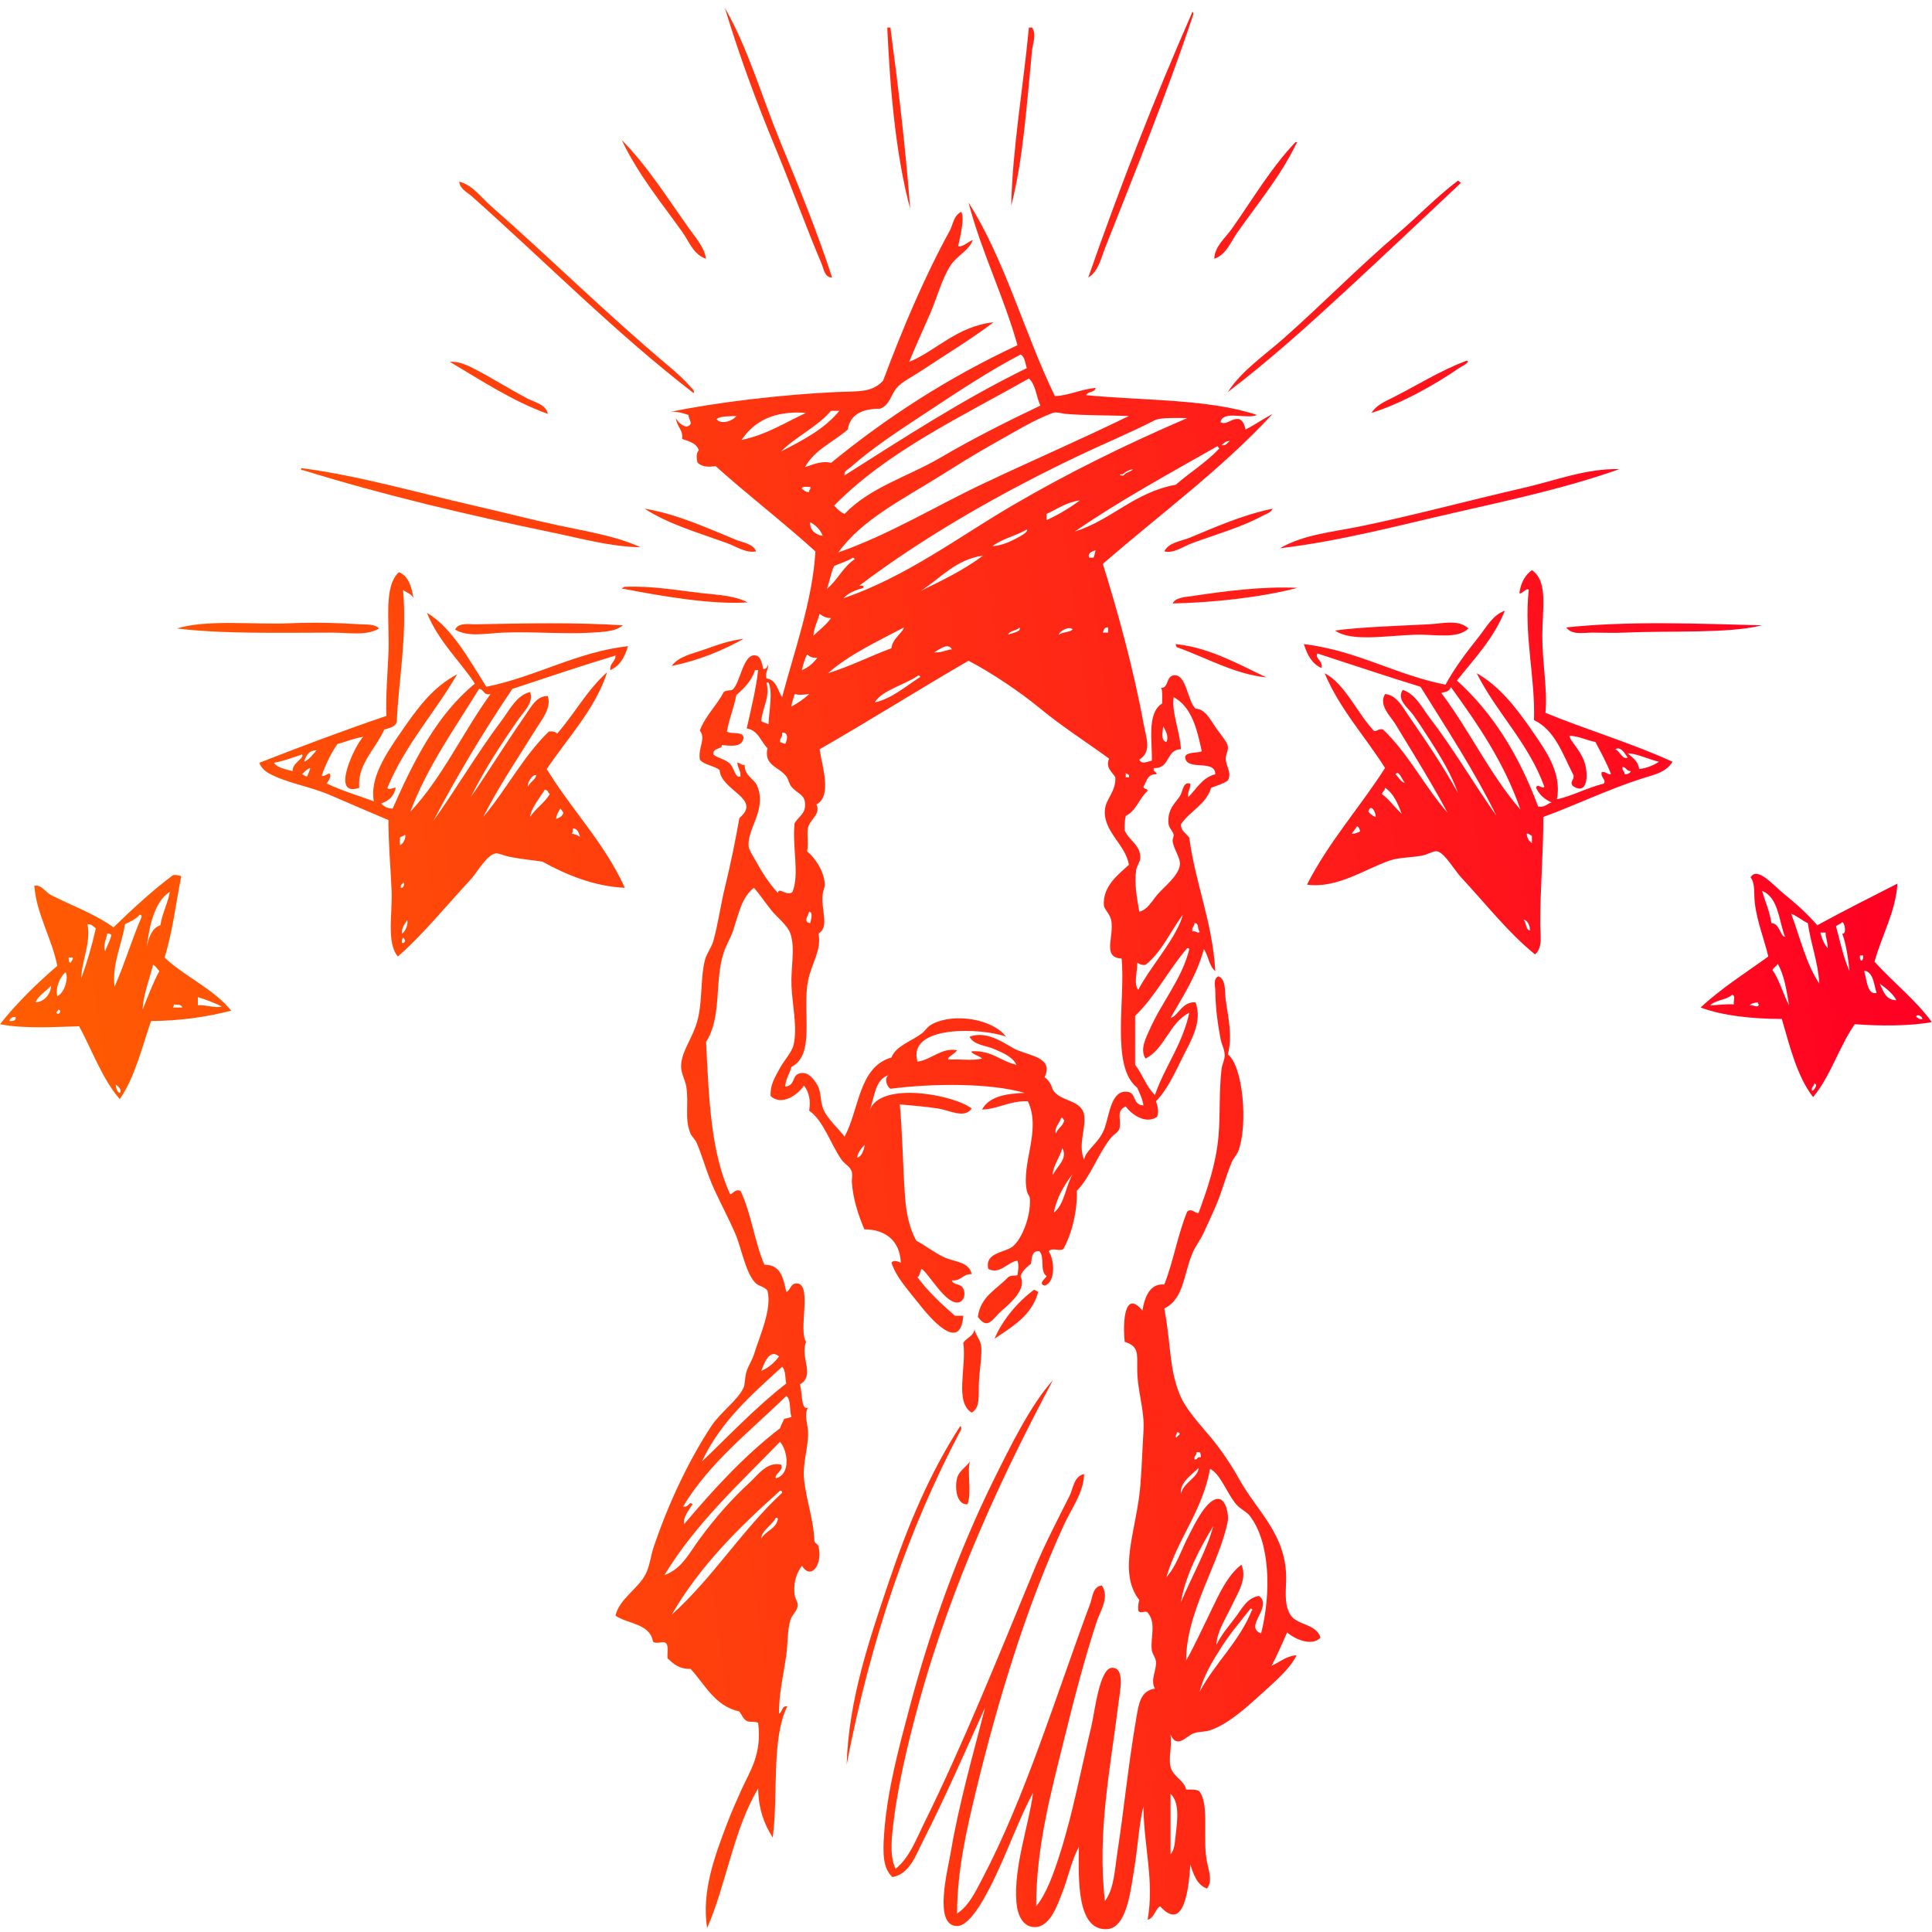
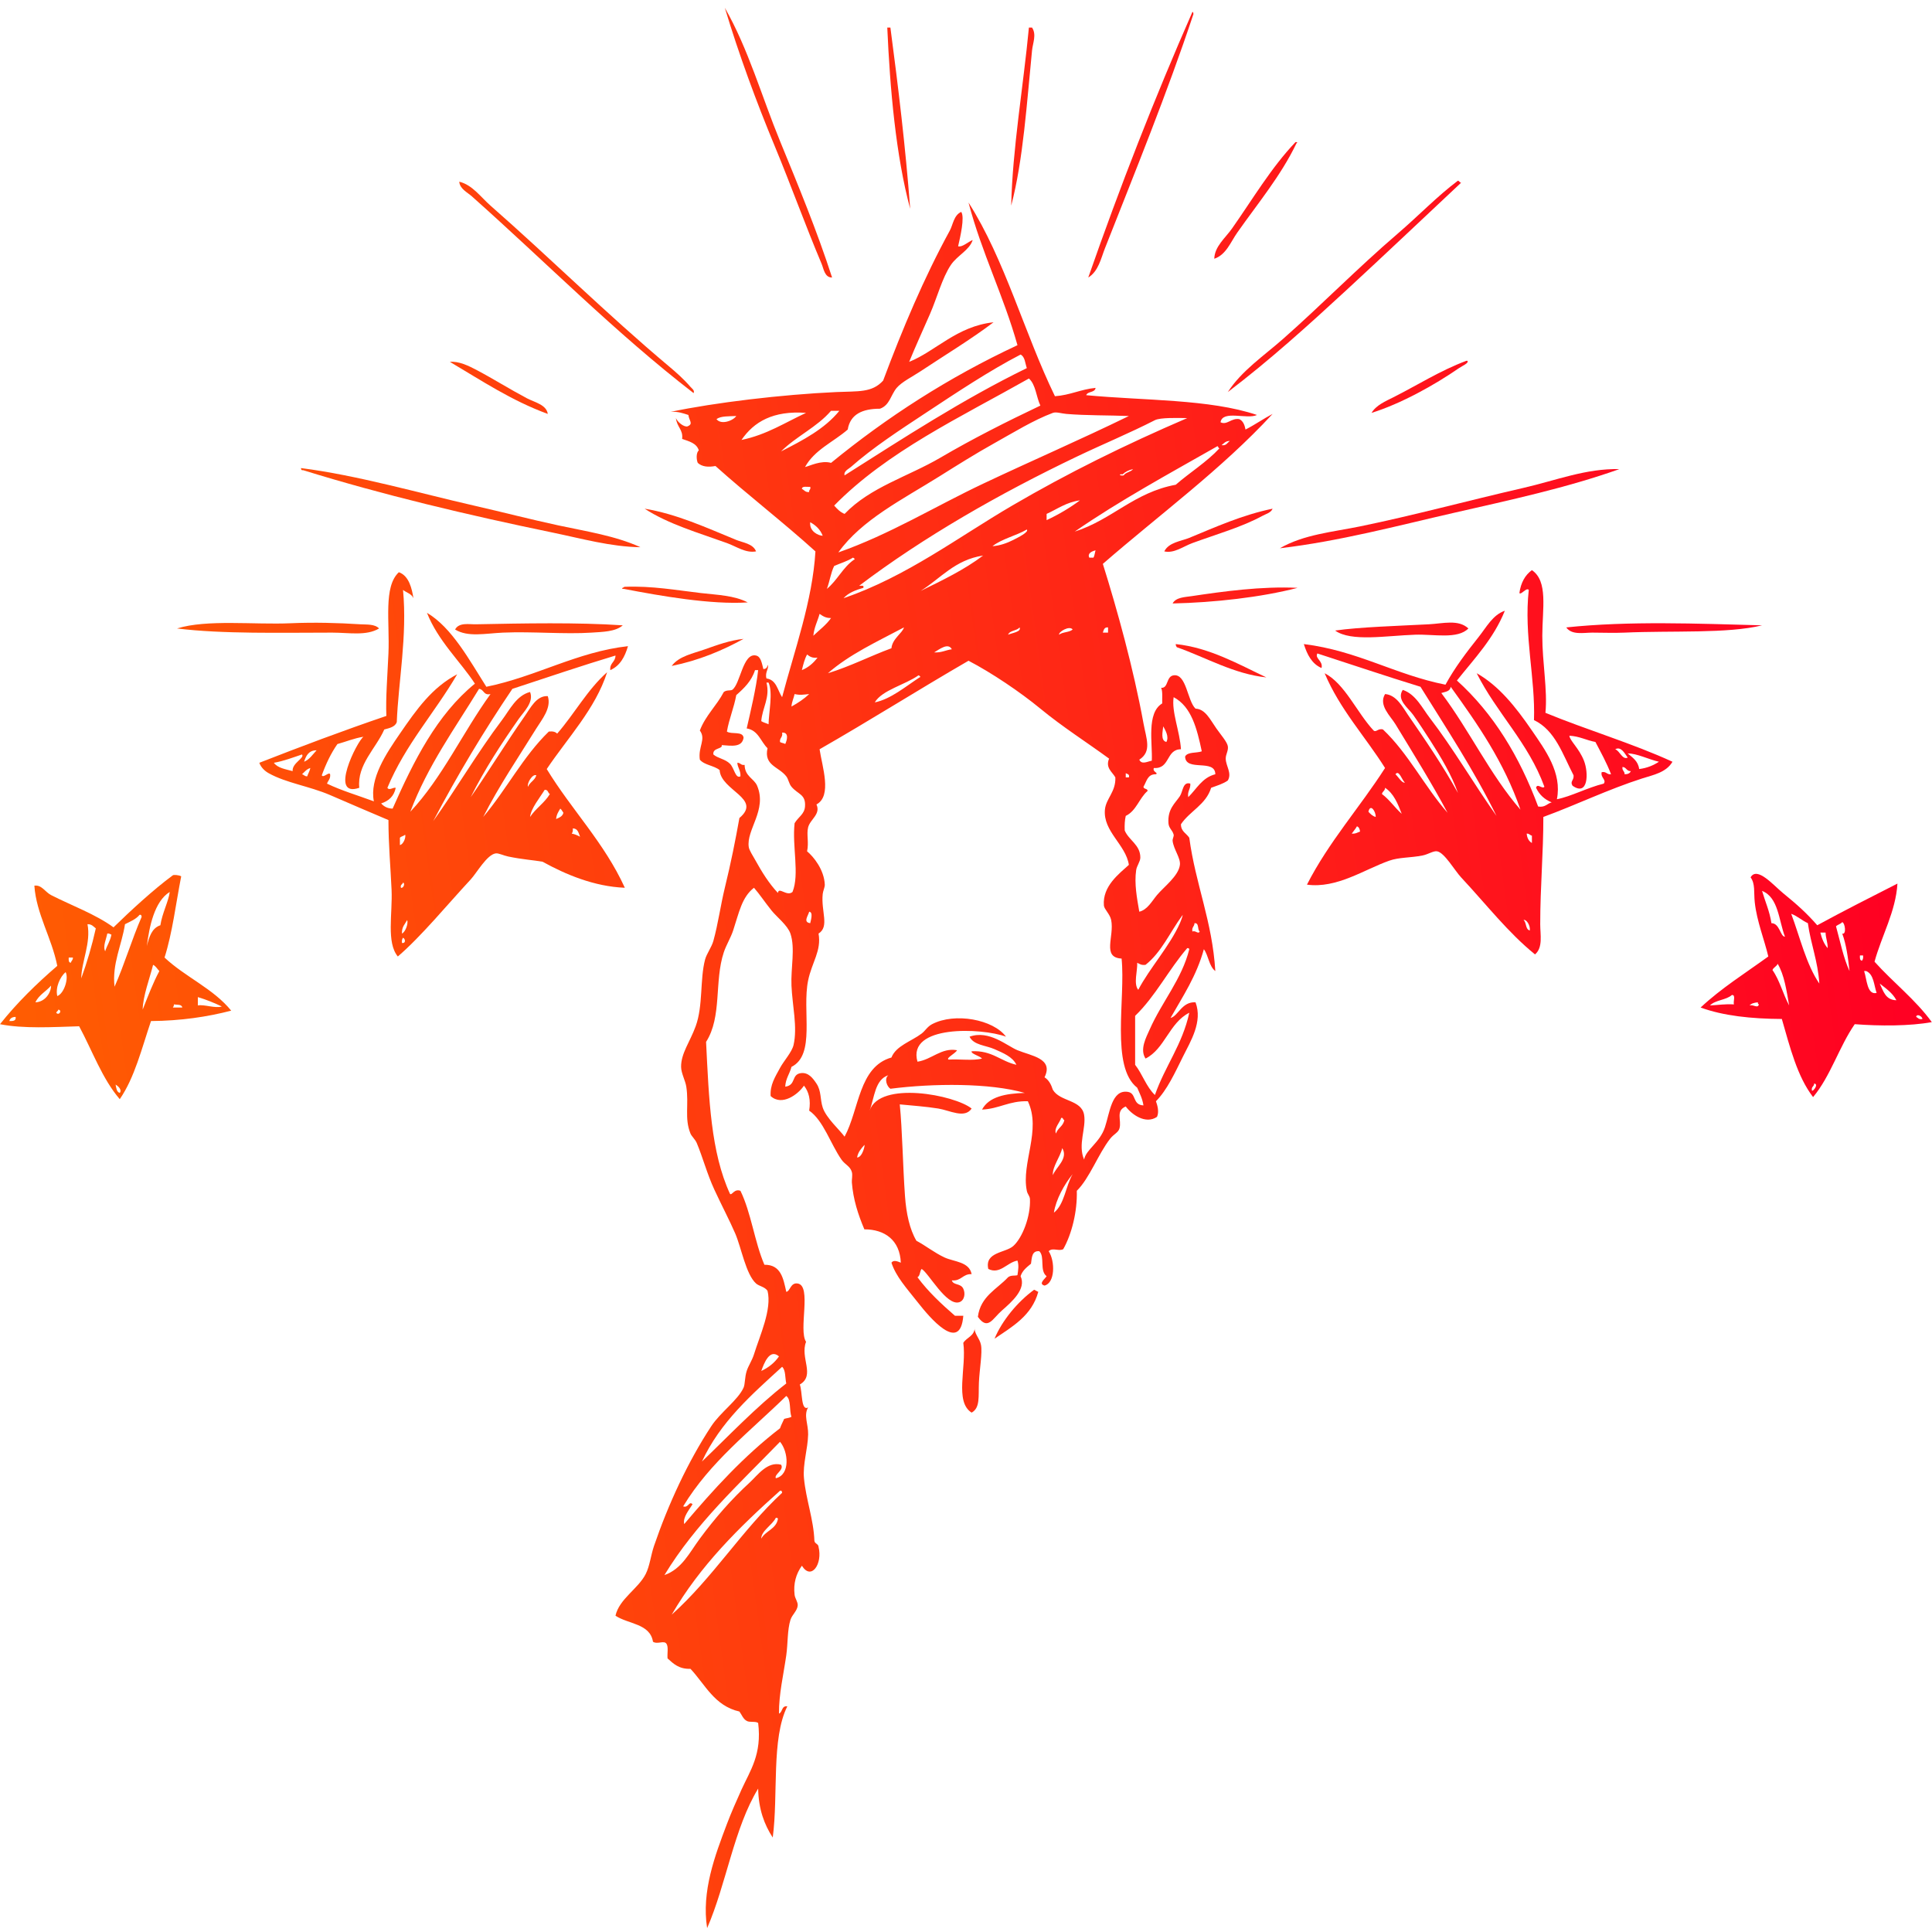
<svg xmlns="http://www.w3.org/2000/svg" width="221" height="221" viewBox="0 0 221 221" fill="none">
  <path fill-rule="evenodd" clip-rule="evenodd" d="M82.911 0.89C85.609 5.609 87.12 11.013 89.225 16.138C91.335 21.276 93.462 26.425 95.181 31.743C94.329 31.761 94.218 30.735 93.99 30.195C92.171 25.899 90.464 21.151 88.629 16.733C86.506 11.619 84.544 6.293 82.911 0.89Z" fill="url(#paint0_linear_210_260)" />
  <path fill-rule="evenodd" clip-rule="evenodd" d="M136.399 1.366C136.515 1.369 136.491 1.512 136.518 1.604C133.489 10.715 129.902 19.49 126.392 28.407C125.947 29.539 125.643 31.049 124.486 31.742C128.134 21.294 132.094 11.158 136.399 1.366Z" fill="url(#paint1_linear_210_260)" />
  <path fill-rule="evenodd" clip-rule="evenodd" d="M101.495 3.153C101.614 3.153 101.733 3.153 101.852 3.153C102.746 9.924 103.578 16.755 104.116 23.881C102.475 17.818 101.805 10.15 101.495 3.153Z" fill="url(#paint2_linear_210_260)" />
  <path fill-rule="evenodd" clip-rule="evenodd" d="M117.696 3.153C117.815 3.153 117.934 3.153 118.054 3.153C118.595 3.962 118.138 4.922 118.054 5.774C117.463 11.674 117.055 18.271 115.671 23.523C115.809 17.069 117.058 9.88 117.696 3.153Z" fill="url(#paint3_linear_210_260)" />
-   <path fill-rule="evenodd" clip-rule="evenodd" d="M71.118 16.018C73.987 18.911 76.29 22.565 78.742 26.025C79.511 27.11 80.56 28.256 80.767 29.599C79.333 29.16 78.801 27.582 78.026 26.502C75.688 23.237 72.965 19.912 71.118 16.018Z" fill="url(#paint4_linear_210_260)" />
  <path fill-rule="evenodd" clip-rule="evenodd" d="M148.192 16.257C148.405 16.223 148.436 16.37 148.311 16.376C146.506 20.131 143.879 23.262 141.521 26.621C140.773 27.686 140.257 29.146 138.9 29.599C138.939 28.189 140.155 27.238 140.925 26.145C143.231 22.874 145.423 19.155 148.192 16.257Z" fill="url(#paint5_linear_210_260)" />
  <path fill-rule="evenodd" clip-rule="evenodd" d="M166.775 20.665C166.932 20.707 166.962 20.875 167.132 20.903C162.775 24.987 158.416 29.124 154.029 33.173C149.65 37.214 145.229 41.215 140.448 44.848C142.023 42.41 144.562 40.712 146.761 38.772C151.157 34.897 155.294 30.659 159.866 26.74C162.246 24.7 164.418 22.43 166.775 20.665Z" fill="url(#paint6_linear_210_260)" />
  <path fill-rule="evenodd" clip-rule="evenodd" d="M62.66 47.349C58.477 45.814 55.057 43.515 51.462 41.393C52.472 41.298 53.57 41.823 54.559 42.346C56.43 43.333 58.261 44.494 60.278 45.562C61.144 46.02 62.514 46.286 62.66 47.349Z" fill="url(#paint7_linear_210_260)" />
  <path fill-rule="evenodd" clip-rule="evenodd" d="M167.848 41.273C168.077 41.519 167.284 41.838 166.895 42.107C164.11 44.035 160.253 46.183 156.888 47.23C157.416 46.344 158.514 45.883 159.39 45.443C162.068 44.097 164.741 42.39 167.729 41.274C167.769 41.273 167.808 41.273 167.848 41.273Z" fill="url(#paint8_linear_210_260)" />
  <path fill-rule="evenodd" clip-rule="evenodd" d="M34.428 53.543C40.865 54.36 47.91 56.396 54.202 57.831C57.47 58.577 60.694 59.415 63.852 60.095C67.102 60.795 70.371 61.283 73.263 62.596C69.843 62.545 66.557 61.61 63.256 60.929C53.532 58.921 43.754 56.601 34.666 53.781C34.463 53.825 34.441 53.688 34.428 53.543Z" fill="url(#paint9_linear_210_260)" />
  <path fill-rule="evenodd" clip-rule="evenodd" d="M185.24 53.662C179.209 55.804 172.76 57.191 166.3 58.665C159.829 60.142 153.306 61.898 146.405 62.716C149.128 61.135 152.46 60.854 155.578 60.214C161.714 58.953 167.903 57.271 174.28 55.806C178.006 54.951 181.424 53.571 185.24 53.662Z" fill="url(#paint10_linear_210_260)" />
  <path fill-rule="evenodd" clip-rule="evenodd" d="M73.739 58.189C77.428 58.799 80.757 60.344 84.222 61.763C84.985 62.075 86.138 62.185 86.486 63.073C85.291 63.292 84.254 62.518 83.15 62.12C79.915 60.954 76.451 59.953 73.739 58.189Z" fill="url(#paint11_linear_210_260)" />
  <path fill-rule="evenodd" clip-rule="evenodd" d="M145.572 58.189C145.382 58.659 144.819 58.783 144.38 59.023C142.063 60.287 139.213 61.09 136.399 62.12C135.348 62.505 134.303 63.331 133.182 63.073C133.7 62.031 135.108 61.908 136.041 61.525C139.016 60.299 142.121 58.896 145.572 58.189Z" fill="url(#paint12_linear_210_260)" />
  <path fill-rule="evenodd" clip-rule="evenodd" d="M85.532 68.91C81.348 69.183 75.596 68.177 71.356 67.361C71.144 67.395 71.112 67.249 71.237 67.243C71.334 67.22 71.356 67.123 71.476 67.123C74.577 67 77.439 67.522 80.172 67.838C82.078 68.058 83.988 68.106 85.532 68.91Z" fill="url(#paint13_linear_210_260)" />
  <path fill-rule="evenodd" clip-rule="evenodd" d="M148.43 67.243C144.238 68.331 138.913 68.923 134.135 69.03C134.496 68.324 135.56 68.303 136.28 68.196C139.922 67.653 144.285 67.045 148.43 67.243Z" fill="url(#paint14_linear_210_260)" />
  <path fill-rule="evenodd" clip-rule="evenodd" d="M43.362 71.889C41.911 72.764 39.914 72.365 38.001 72.365C32.24 72.365 25.423 72.537 20.252 71.889C23.665 70.829 29.061 71.477 33.236 71.293C35.944 71.174 38.654 71.248 41.217 71.412C41.922 71.457 42.858 71.362 43.362 71.889Z" fill="url(#paint15_linear_210_260)" />
  <path fill-rule="evenodd" clip-rule="evenodd" d="M71.237 71.531C70.404 72.267 68.919 72.281 67.664 72.365C64.604 72.57 60.872 72.219 57.538 72.365C55.519 72.454 53.519 72.913 52.058 72.008C52.499 71.17 53.661 71.428 54.441 71.412C59.897 71.304 66.016 71.18 71.237 71.531Z" fill="url(#paint16_linear_210_260)" />
-   <path fill-rule="evenodd" clip-rule="evenodd" d="M167.967 71.889C166.738 73.149 164.038 72.531 161.892 72.603C158.546 72.715 154.561 73.442 152.719 72.127C155.597 71.721 159.892 71.598 163.44 71.412C165.061 71.327 166.829 70.821 167.967 71.889Z" fill="url(#paint17_linear_210_260)" />
+   <path fill-rule="evenodd" clip-rule="evenodd" d="M167.967 71.889C166.738 73.149 164.038 72.531 161.892 72.603C158.546 72.715 154.561 73.442 152.719 72.127C155.597 71.721 159.892 71.598 163.44 71.412C165.061 71.327 166.829 70.821 167.967 71.889" fill="url(#paint17_linear_210_260)" />
  <path fill-rule="evenodd" clip-rule="evenodd" d="M201.56 71.531C197.619 72.503 191.23 72.12 185.835 72.365C184.574 72.422 183.353 72.365 182.142 72.365C181.169 72.365 179.795 72.675 179.164 71.77C186.381 71.01 194.121 71.337 201.56 71.531Z" fill="url(#paint18_linear_210_260)" />
  <path fill-rule="evenodd" clip-rule="evenodd" d="M85.056 73.08C82.619 74.416 79.972 75.541 76.836 76.177C77.652 75.055 79.297 74.751 80.648 74.271C82.022 73.783 83.505 73.242 85.056 73.08Z" fill="url(#paint19_linear_210_260)" />
  <path fill-rule="evenodd" clip-rule="evenodd" d="M144.857 77.487C141.152 77.102 137.934 75.198 134.612 74.033C134.549 73.938 134.488 73.84 134.492 73.676C138.346 74.072 141.701 75.997 144.857 77.487Z" fill="url(#paint20_linear_210_260)" />
  <path fill-rule="evenodd" clip-rule="evenodd" d="M118.768 147.772C118.032 150.491 115.823 151.735 113.765 153.132C114.614 151.08 116.383 148.923 118.292 147.533C118.467 147.595 118.592 147.709 118.768 147.772Z" fill="url(#paint21_linear_210_260)" />
  <path fill-rule="evenodd" clip-rule="evenodd" d="M111.501 151.822C111.382 152.517 112.066 153.058 112.216 153.846C112.388 154.754 112.046 156.63 111.978 158.135C111.906 159.726 112.144 161.04 111.144 161.589C109.16 160.346 110.585 156.427 110.191 153.609C110.579 152.964 111.493 152.846 111.501 151.822Z" fill="url(#paint22_linear_210_260)" />
-   <path fill-rule="evenodd" clip-rule="evenodd" d="M109.833 163.139C109.973 163.157 109.934 163.356 109.953 163.496C104 174.697 99.599 187.451 96.849 201.854C97.079 194.376 99.474 187.5 101.613 181.127C103.819 174.558 106.349 168.524 109.833 163.139Z" fill="url(#paint23_linear_210_260)" />
-   <path fill-rule="evenodd" clip-rule="evenodd" d="M111.025 166.95C110.521 168.061 111.218 170.694 110.668 172.073C109.513 172.173 109.165 170.395 109.477 169.094C109.707 168.136 110.886 167.599 111.025 166.95Z" fill="url(#paint24_linear_210_260)" />
  <path fill-rule="evenodd" clip-rule="evenodd" d="M52.535 20.783C54.038 21.15 54.984 22.537 56.108 23.523C62.875 29.458 69.477 35.995 76.479 41.869C77.353 42.602 78.195 43.344 78.98 44.251C79.124 44.418 79.504 44.668 79.337 44.966C70.352 38.033 62.453 29.997 53.964 22.451C53.453 21.997 52.59 21.596 52.535 20.783Z" fill="url(#paint25_linear_210_260)" />
  <path fill-rule="evenodd" clip-rule="evenodd" d="M69.45 76.892C68.116 81.077 64.915 84.428 62.541 87.97C65.38 92.636 69.126 96.394 71.475 101.551C67.955 101.412 64.674 100.016 62.064 98.572C61.008 98.385 59.776 98.318 58.133 97.976C57.558 97.857 57.041 97.572 56.704 97.619C55.697 97.758 54.527 99.863 53.845 100.597C51.144 103.504 48.187 107.117 45.506 109.412C44.181 107.807 44.912 104.542 44.792 101.788C44.681 99.289 44.433 96.588 44.434 93.807C42.315 92.917 40.077 91.945 37.763 90.948C35.404 89.931 32.742 89.57 30.734 88.446C30.308 88.208 29.865 87.812 29.663 87.255C34.431 85.392 39.247 83.577 44.196 81.894C44.11 79.836 44.322 77.28 44.434 74.747C44.594 71.115 43.841 67.112 45.625 65.456C46.801 65.871 47.121 67.358 47.293 68.434C47.09 67.922 46.499 67.798 46.102 67.481C46.6 72.738 45.566 78.024 45.387 82.61C45.182 83.16 44.551 83.284 43.958 83.444C43.009 85.619 40.825 87.471 41.099 90.115C37.577 91.328 40.84 84.797 41.575 84.278C40.479 84.453 39.594 84.838 38.597 85.112C37.861 86.163 37.285 87.374 36.81 88.685C36.981 89.039 37.625 88.245 37.763 88.567C37.827 89.107 37.524 89.28 37.406 89.639C39.066 90.441 40.971 90.998 42.766 91.664C42.252 89.058 44.185 86.188 45.745 83.921C47.669 81.121 49.427 78.639 52.297 77.13C49.725 81.548 46.365 85.177 44.315 90.115C44.524 90.468 44.95 90.046 45.268 90.115C45.076 91.074 44.474 91.624 43.6 91.902C43.9 92.238 44.292 92.481 44.911 92.498C47.333 87.018 49.972 81.755 54.322 78.203C52.73 75.742 50.092 73.301 48.842 70.102C51.699 71.787 53.708 75.534 55.632 78.56C61.343 77.401 66.009 74.564 71.833 73.914C71.477 75.146 70.916 76.173 69.808 76.654C69.725 75.817 70.406 75.742 70.404 74.986C66.767 76.075 62.465 77.53 58.61 78.798C55.361 83.61 52.331 88.641 49.556 93.927C52.23 90.179 54.617 86.083 57.419 82.372C58.293 81.214 59.068 79.55 60.635 79.155C61.095 80.326 59.916 81.409 59.325 82.252C57.402 84.996 55.406 88.038 53.845 91.187C55.749 88.465 57.916 84.925 60.04 81.895C60.674 80.991 61.377 79.543 62.661 79.631C63.106 80.983 61.98 82.308 61.35 83.324C59.355 86.547 57.063 89.923 55.275 93.45C57.916 90.334 59.851 86.511 62.78 83.682C63.234 83.624 63.54 83.716 63.733 83.92C65.715 81.654 67.193 78.883 69.45 76.892ZM46.936 92.854C50.59 88.965 52.941 83.771 56.108 79.393C55.288 79.578 55.377 78.854 54.798 78.797C52.029 83.335 48.942 87.554 46.936 92.854ZM34.785 87.136C35.427 86.866 35.77 86.295 36.214 85.826C35.305 85.83 35.007 86.446 34.785 87.136ZM31.33 87.255C31.757 87.861 32.667 87.984 33.474 88.209C33.39 87.272 34.892 86.712 34.547 86.302C33.503 86.648 32.508 87.044 31.33 87.255ZM34.547 88.566C34.773 88.617 34.846 88.823 35.142 88.804C35.247 88.472 35.428 88.216 35.5 87.851C35.069 87.977 34.84 88.303 34.547 88.566ZM60.397 89.996C60.613 89.457 61.182 89.272 61.35 88.685C60.912 88.482 60.244 89.615 60.397 89.996ZM60.635 93.45C61.279 92.466 62.289 91.848 62.898 90.83C62.661 90.71 62.71 90.303 62.302 90.353C61.73 91.289 60.747 92.449 60.635 93.45ZM63.613 93.688C63.973 93.531 64.348 93.391 64.447 92.973C64.328 92.814 64.251 92.614 64.09 92.497C63.882 92.845 63.656 93.175 63.613 93.688ZM65.4 95.356C65.774 95.418 66.065 95.565 66.353 95.713C66.18 95.291 66.113 94.763 65.52 94.76C65.557 95.037 65.5 95.218 65.4 95.356ZM45.745 95.832C45.745 96.11 45.745 96.388 45.745 96.666C46.178 96.579 46.459 95.718 46.34 95.475C46.195 95.647 45.885 95.656 45.745 95.832ZM45.863 101.551C46.16 101.635 46.368 101.041 46.102 100.955C46.051 101.182 45.761 101.17 45.863 101.551ZM45.983 106.792C46.404 106.575 46.717 105.624 46.579 105.244C46.326 105.706 45.937 106.032 45.983 106.792ZM45.983 107.864C46.466 107.933 46.361 107.374 46.102 107.268C46.002 107.407 45.945 107.588 45.983 107.864Z" fill="url(#paint26_linear_210_260)" />
-   <path fill-rule="evenodd" clip-rule="evenodd" d="M120.436 157.896C114.783 168.493 108.841 181.11 105.069 194.945C103.8 199.601 102.591 204.64 102.091 209.478C101.944 210.906 101.854 212.579 102.449 213.766C104.037 212.501 104.77 210.452 105.665 208.644C110.18 199.512 114.199 189.482 118.292 179.577C119.5 176.654 120.929 173.932 122.343 171.119C122.768 170.273 122.83 168.865 124.01 168.618C123.957 170.745 122.599 172.486 121.747 174.336C117.523 183.515 114.241 194.123 111.621 204.951C110.551 209.374 109.492 214.003 109.477 218.89C110.834 218.011 111.585 216.382 112.336 214.958C117.287 205.568 120.776 193.991 124.725 183.389C124.977 182.711 124.991 181.477 126.035 181.364C126.973 182.676 125.842 184.302 125.439 185.534C124.049 189.788 122.886 194.257 121.746 198.876C120.257 204.917 118.52 211.227 118.53 218.055C119.72 216.607 120.55 214.251 121.27 211.98C122.707 207.445 123.654 202.436 124.844 197.447C125.223 195.856 125.766 190.762 127.226 190.776C128.702 190.788 128.122 193.355 127.941 194.826C127.035 202.182 125.487 209.556 126.392 217.46C127.454 216.042 127.5 213.941 127.822 211.861C128.559 207.096 129.056 201.894 129.966 196.612C130.275 194.821 130.463 193.415 132.11 193.159C131.547 192.191 132.315 191.08 132.23 190.061C132.193 189.621 131.809 189.197 131.753 188.751C131.573 187.311 132.304 185.658 131.277 184.462C130.982 184.144 130.429 184.703 130.205 184.224C130.181 183.764 130.2 183.346 130.324 183.033C127.781 179.788 130.034 174.989 130.443 169.929C130.614 167.817 130.677 165.728 130.8 163.734C130.958 161.203 130.092 159.218 130.086 156.587C130.082 154.826 130.28 154.007 128.656 153.489C128.411 151.177 128.657 147.45 130.682 149.916C130.943 148.336 131.546 146.785 133.182 146.937C134.222 144.324 134.728 141.177 135.803 138.599C136.327 138.113 136.849 138.945 137.114 138.718C138.067 136.101 139.091 133.233 139.378 130.022C139.605 127.469 139.426 124.837 139.734 122.279C139.798 121.757 140.084 121.258 140.092 120.73C140.101 120.058 139.737 119.478 139.615 118.825C139.302 117.138 139.034 115.283 139.02 113.345C139.016 112.852 138.738 111.959 139.377 111.677C140.281 112.066 140.072 113.405 140.211 114.417C140.459 116.23 141.027 118.508 140.449 120.612C142.188 121.913 142.785 128.698 141.64 131.69C141.478 132.116 141.116 132.439 140.925 132.882C140.207 134.547 139.742 136.519 138.9 138.361C138.5 139.237 138.124 140.093 137.709 140.982C137.329 141.799 136.729 142.578 136.399 143.364C135.36 145.843 135.434 148.576 133.182 149.678C133.937 153.516 133.713 156.564 134.969 159.565C135.676 161.253 137.173 162.836 138.424 164.33C139.695 165.848 140.83 167.548 141.759 169.214C143.813 172.898 147.027 175.441 147.119 180.293C147.148 181.78 146.817 183.432 147.596 184.7C148.36 185.946 150.549 185.702 151.051 187.321C150.033 188.429 147.953 187.404 147.239 186.725C146.651 188.004 146.116 189.335 145.452 190.537C146.108 190.319 147.101 189.408 148.311 189.346C147.552 190.948 145.664 192.504 143.903 194.112C142.318 195.558 140.334 197.282 138.424 197.923C137.799 198.134 137.089 198.06 136.517 198.281C135.695 198.598 134.61 200.111 133.897 198.4C134.077 199.895 133.644 201.016 133.897 202.092C134.168 203.251 135.491 203.672 135.684 204.713C136.289 204.704 136.927 204.662 137.232 204.951C138.249 206.369 137.673 209.618 137.946 212.218C138.104 213.722 138.834 215.04 138.066 216.03C136.926 215.622 136.546 214.452 136.16 213.289C135.992 215.88 135.483 221.149 132.705 218.055C132.092 218.435 132.058 219.393 131.276 219.604C132.065 215.134 130.83 211.243 130.799 206.619C130.293 208.595 130.157 211.273 129.726 213.885C129.319 216.357 128.871 220.553 126.629 220.675C123.153 220.865 123.365 214.973 123.413 211.264C122.588 212.76 122.247 214.6 121.507 216.506C120.951 217.935 120.125 220.406 118.409 220.437C116.994 220.463 116.381 219.047 116.265 217.579C115.944 213.506 117.698 208.777 118.171 205.07C116.093 208.943 114.802 213.272 112.453 217.34C111.875 218.341 110.619 220.327 109.475 220.318C106.735 220.298 108.414 213.92 108.76 211.86C109.7 206.276 111.368 200.496 112.692 195.301C110.41 200.328 108.119 205.623 105.544 210.668C104.788 212.151 104.053 214.377 102.09 214.719C100.988 213.719 100.971 212.033 101.137 209.717C101.494 204.731 102.851 199.81 104.115 195.064C106.5 186.104 109.76 177.201 113.645 169.333C115.627 165.32 117.972 160.593 120.436 157.896ZM134.612 164.449C134.647 164.206 134.934 164.215 134.969 163.972C134.897 163.965 134.828 163.954 134.85 163.853C134.77 163.853 134.691 163.853 134.612 163.853C134.683 164.065 134.263 164.348 134.612 164.449ZM136.637 166.95C137.012 167.008 136.907 166.584 137.351 166.712C137.39 166.436 137.332 166.254 137.232 166.116C137.113 166.116 136.994 166.116 136.875 166.116C136.894 166.494 136.559 166.514 136.637 166.95ZM135.089 170.882C135.364 169.568 137.053 169.035 137.114 167.904C136.332 168.711 134.941 169.543 135.089 170.882ZM133.421 180.411C134.599 179.103 135.067 177.389 136.042 175.528C136.556 174.546 138.114 171.196 139.496 171.477C140.245 171.63 140.576 173.302 140.449 173.978C139.574 178.674 135.659 184.37 135.685 189.942C136.706 188.135 137.601 186.144 138.543 184.223C139.486 182.301 140.372 180.252 141.998 178.981C142.719 180.571 141.579 182.226 140.925 183.627C140.216 185.149 139.22 186.574 139.138 188.154C139.702 187.027 140.51 186.051 141.283 185.057C141.989 184.15 142.613 182.753 144.023 182.555C145.645 183.863 142.206 186.081 144.261 186.844C145.414 182.242 145.311 176.414 142.95 173.383C142.559 172.88 141.85 172.613 141.402 172.072C140.283 170.725 139.642 168.65 138.424 168.021C137.509 172.905 134.743 175.936 133.421 180.411ZM138.781 174.574C137.256 177.1 135.606 180.135 135.089 183.271C136.264 180.475 138.139 177.111 138.781 174.574ZM139.734 188.393C138.71 189.988 137.664 191.705 137.232 193.515C138.998 190.199 141.725 187.843 143.189 184.224C143.372 184.196 143.206 184.027 143.07 183.986C141.972 185.367 140.737 186.831 139.734 188.393ZM133.897 212.1C134.372 211.658 134.388 210.686 134.492 209.836C134.719 207.992 134.901 206.136 133.897 205.19C133.897 207.492 133.897 209.796 133.897 212.1Z" fill="url(#paint27_linear_210_260)" />
  <path fill-rule="evenodd" clip-rule="evenodd" d="M110.787 23.166C114.95 29.685 117.18 38.136 120.674 45.323C122.418 45.201 123.617 44.533 125.32 44.37C125.253 44.939 124.418 44.738 124.248 45.204C130.882 45.836 138.35 45.635 143.784 47.468C142.661 48.012 139.847 46.865 139.615 48.302C140.347 48.673 140.849 47.79 141.759 47.944C142.193 48.145 142.372 48.602 142.474 49.135C143.553 48.586 144.504 47.909 145.572 47.348C139.722 53.69 132.673 58.831 126.154 64.502C127.794 69.744 129.647 76.414 130.8 82.728C131.128 84.522 131.783 85.957 130.323 86.898C130.592 87.502 131.234 87.111 131.753 87.017C131.854 85.066 131.118 81.554 132.944 80.465C132.924 79.85 133.018 79.121 132.824 78.678C133.679 78.746 133.37 77.37 134.254 77.249C135.726 77.047 135.817 80.183 136.756 81.061C137.876 81.103 138.422 82.302 139.138 83.324C139.62 84.011 140.364 84.859 140.449 85.35C140.539 85.873 140.203 86.273 140.21 86.779C140.222 87.63 140.947 88.437 140.449 89.28C139.919 89.664 139.208 89.867 138.542 90.114C137.942 92.054 136.112 92.766 135.088 94.283C135.082 95.123 135.717 95.322 136.041 95.832C136.762 101.186 138.67 105.354 139.019 111.079C138.292 110.536 138.247 109.31 137.709 108.578C136.872 111.634 135.309 113.962 133.897 116.441C134.77 116.24 135.185 114.554 136.756 114.654C137.595 116.874 136.19 119.112 135.326 120.849C134.392 122.726 133.52 124.659 132.229 125.971C132.403 126.45 132.609 127.197 132.348 127.758C131.026 128.653 129.422 127.456 128.773 126.567C127.587 127.075 128.316 128.118 128.059 129.069C127.927 129.556 127.411 129.718 126.987 130.26C125.625 131.998 124.647 134.764 123.175 136.215C123.24 138.593 122.598 141.162 121.626 142.887C121.112 143.175 120.398 142.664 119.958 143.125C120.714 144.295 120.684 146.763 119.482 147.056C118.736 146.852 119.536 146.294 119.721 145.984C118.886 145.347 119.551 143.756 118.886 143.125C118.013 143.046 118.04 143.867 117.934 144.555C117.459 144.955 116.955 145.324 116.742 145.984C117.439 147.445 115.721 148.933 114.598 149.916C113.53 150.851 113.001 152.228 111.858 150.63C112.162 148.275 114.032 147.483 115.313 146.103C115.651 145.832 116.128 145.962 116.385 145.866C116.472 145.281 116.569 144.754 116.385 144.198C115.196 144.4 114.376 145.83 113.049 145.151C112.619 143.198 115.005 143.335 115.908 142.53C116.963 141.589 117.905 139.106 117.815 137.169C117.797 136.791 117.543 136.636 117.457 136.216C116.804 133.023 119.148 129.289 117.576 125.971C115.444 125.904 114.311 126.836 112.335 126.924C113.121 125.447 115.022 125.085 117.219 125.018C113.229 123.869 106.772 123.913 101.852 124.542C101.465 124.304 101.111 123.411 101.614 122.993C100.065 123.509 100.04 125.548 99.47 127.044C100.636 123.596 109.203 125.244 111.144 126.805C110.347 127.992 108.66 127.021 107.332 126.805C105.87 126.57 104.314 126.466 102.924 126.329C103.217 129.265 103.272 133.345 103.521 136.812C103.664 138.807 104.051 140.619 104.831 141.935C105.837 142.453 106.87 143.296 108.047 143.841C109.131 144.343 110.87 144.315 111.144 145.747C110.109 145.704 109.978 146.566 108.88 146.461C109.045 147.052 109.881 146.758 110.191 147.414C110.461 147.984 110.316 148.786 109.714 148.963C108.252 149.393 106.234 145.629 105.426 145.151C105.204 145.405 105.264 145.941 104.95 146.104C106.184 147.768 107.687 149.163 109.238 150.511C109.555 150.511 109.873 150.511 110.191 150.511C109.845 154.945 106.251 150.578 105.069 149.081C103.634 147.268 102.497 146.036 101.971 144.436C102.217 144.087 102.67 144.288 103.043 144.436C102.941 141.861 101.202 140.618 98.874 140.624C98.154 138.924 97.595 137.199 97.444 135.263C97.419 134.941 97.545 134.437 97.444 134.072C97.257 133.395 96.666 133.234 96.253 132.642C95.017 130.872 94.188 128.166 92.561 127.044C92.756 125.834 92.534 124.91 91.965 124.185C91.335 125.142 89.464 126.587 88.153 125.376C88.067 124.1 88.67 123.192 89.225 122.16C89.66 121.35 90.584 120.356 90.774 119.538C91.244 117.503 90.634 115.028 90.536 112.748C90.448 110.719 90.987 108.473 90.416 106.793C90.097 105.85 88.821 104.858 88.272 104.172C87.433 103.124 86.887 102.278 86.247 101.551C84.857 102.63 84.549 104.358 83.865 106.435C83.589 107.273 83.077 108.084 82.793 108.937C81.691 112.249 82.612 116.301 80.768 119.181C81.091 125.713 81.307 131.803 83.508 136.574C83.742 136.761 83.986 135.945 84.699 136.216C85.925 138.723 86.314 142.067 87.439 144.674C89.328 144.651 89.607 146.239 89.941 147.772C90.394 147.719 90.415 146.683 91.251 146.819C92.891 147.085 91.305 152.134 92.205 153.489C91.488 155.32 93.297 157.319 91.49 158.374C91.8 159.187 91.608 161.464 92.442 160.995C91.9 161.896 92.471 162.923 92.442 164.092C92.401 165.762 91.815 167.483 91.966 169.095C92.195 171.53 93.076 173.842 93.157 176.243C93.193 176.604 93.617 176.577 93.634 176.957C94.119 178.892 92.795 180.83 91.728 179.102C91.06 180.029 90.737 181.144 90.894 182.436C90.944 182.844 91.271 183.246 91.251 183.628C91.22 184.248 90.602 184.704 90.418 185.296C90.054 186.468 90.133 187.992 89.941 189.346C89.626 191.563 89.086 193.8 89.107 196.017C89.537 195.852 89.378 195.097 90.06 195.184C88.21 198.892 89.043 205.285 88.393 210.193C87.436 208.727 86.77 206.971 86.725 204.595C83.968 209.104 83.09 215.492 80.888 220.557C80.224 216.347 81.793 212.234 83.151 208.645C83.638 207.358 84.232 206.011 84.819 204.713C85.795 202.558 87.17 200.687 86.725 197.089C86.435 196.863 85.728 197.054 85.415 196.851C85.001 196.63 84.85 196.146 84.58 195.78C81.728 195.137 80.672 192.699 78.982 190.895C77.665 190.941 77.028 190.308 76.361 189.704C76.309 189.16 76.481 188.392 76.242 188.036C75.965 187.599 75.209 188.135 74.694 187.798C74.363 185.706 71.855 185.792 70.405 184.82C70.828 182.902 72.996 181.751 73.859 180.055C74.327 179.136 74.446 177.908 74.812 176.838C76.447 172.06 78.688 167.208 81.364 163.139C82.418 161.537 84.415 160.156 85.057 158.731C85.236 158.333 85.18 157.555 85.414 156.825C85.606 156.225 86.029 155.623 86.248 154.919C86.914 152.77 88.323 149.761 87.796 147.653C87.477 147.188 86.827 147.125 86.486 146.819C85.319 145.77 84.806 142.735 84.104 141.101C83.476 139.642 82.548 137.883 81.722 136.097C80.879 134.28 80.379 132.353 79.696 130.737C79.529 130.342 79.108 129.976 78.982 129.664C78.271 127.906 78.822 126.364 78.505 124.304C78.398 123.606 77.919 122.773 77.91 122.041C77.891 120.502 78.923 119.188 79.577 117.395C80.438 115.037 80.051 112.043 80.65 109.771C80.827 109.097 81.4 108.355 81.603 107.627C82.146 105.671 82.429 103.536 82.913 101.552C83.625 98.637 84.109 96.191 84.58 93.57C87.224 91.347 82.463 90.452 82.317 88.09C81.689 87.567 80.576 87.528 80.054 86.899C79.834 85.416 80.799 84.571 80.054 83.563C80.709 81.836 81.979 80.724 82.794 79.156C83.136 78.905 83.497 79.026 83.747 78.917C84.695 78.292 84.958 74.629 86.487 74.986C87.033 75.113 87.135 75.819 87.32 76.534C87.624 76.52 87.783 76.361 87.797 76.058C88.04 76.386 87.456 76.903 87.678 77.607C88.827 77.768 88.939 78.967 89.465 79.751C90.872 74.41 92.944 68.721 93.277 63.074C89.568 59.714 85.567 56.647 81.841 53.306C81.018 53.456 80.309 53.401 79.816 52.948C79.647 52.55 79.624 51.775 79.935 51.519C79.688 50.694 78.825 50.484 78.029 50.208C78.156 49.135 77.449 48.895 77.315 47.825C77.525 48.32 78.232 48.853 78.625 48.779C79.366 48.485 78.82 48.132 78.744 47.468C78.141 47.278 77.571 47.053 76.719 47.111C81.792 46.043 89.478 45.128 95.66 44.847C98.17 44.733 99.742 44.946 101.021 43.537C103.253 37.576 105.686 31.799 108.645 26.383C109.013 25.709 109.102 24.612 109.955 24.239C110.372 24.849 109.847 27.09 109.598 28.17C110.066 28.317 110.746 27.653 111.266 27.455C110.886 28.635 109.503 29.212 108.764 30.314C107.774 31.79 107.193 34.057 106.382 35.913C105.55 37.814 104.714 39.64 104 41.393C107.03 40.175 109.452 37.315 113.649 36.866C111.09 38.807 108.136 40.588 105.31 42.464C104.395 43.072 103.135 43.695 102.57 44.371C101.886 45.188 101.785 46.346 100.663 46.753C98.637 46.751 97.255 47.395 96.971 49.136C95.335 50.557 93.171 51.451 92.087 53.424C92.604 53.313 93.916 52.623 95.065 52.947C101.442 47.729 108.483 43.175 116.388 39.486C114.784 33.782 112.307 28.952 110.787 23.166ZM116.743 40.558C113.178 42.403 109.467 44.875 105.902 47.229C102.893 49.217 99.859 51.187 97.326 53.424C97.068 53.651 96.482 53.895 96.612 54.377C103.372 50.099 110.044 45.732 117.458 42.107C117.261 41.55 117.249 40.807 116.743 40.558ZM117.696 43.298C109.859 47.731 101.497 51.64 95.42 57.832C95.758 58.209 96.099 58.583 96.612 58.785C99.559 55.71 103.874 54.52 107.571 52.352C111.283 50.175 115.16 48.225 119.007 46.396C118.535 45.398 118.481 43.983 117.696 43.298ZM95.062 46.991C93.47 48.853 91.073 49.912 89.344 51.637C91.841 50.362 94.325 49.073 96.015 46.991C95.698 46.991 95.38 46.991 95.062 46.991ZM121.985 47.349C121.411 47.3 120.816 47.087 120.436 47.229C118.203 48.063 115.932 49.477 113.765 50.684C111.588 51.896 109.47 53.231 107.451 54.496C103.231 57.138 98.573 59.455 95.896 63.192C101.762 61.136 106.954 57.932 112.455 55.33C117.956 52.727 123.563 50.305 129.132 47.587C126.887 47.496 124.24 47.539 121.985 47.349ZM84.817 50.326C87.712 49.727 89.809 48.329 92.204 47.229C88.43 46.95 86.236 48.251 84.817 50.326ZM81.958 47.944C82.484 48.638 83.862 48.13 84.222 47.586C83.392 47.631 82.459 47.57 81.958 47.944ZM132.111 48.063C129.194 49.553 126.151 50.81 123.176 52.232C114.311 56.472 105.677 61.41 98.279 67.004C98.49 67.031 98.876 66.884 98.756 67.242C97.861 67.499 97.031 67.821 96.492 68.433C103.735 65.935 109.552 61.479 115.79 57.831C122.134 54.122 128.657 50.9 135.804 47.825C134.771 47.809 132.733 47.745 132.111 48.063ZM139.734 50.922C140.301 51.012 140.387 50.622 140.687 50.446C140.194 50.429 140.005 50.716 139.734 50.922ZM122.938 60.809C127.214 59.447 129.729 56.324 134.493 55.449C136.127 54.025 138.026 52.866 139.496 51.279C139.338 51.278 139.387 51.071 139.258 51.041C133.716 54.196 128.079 57.255 122.938 60.809ZM128.417 54.258C127.856 54.199 128.129 54.472 128.536 54.377C128.772 54.016 129.348 53.997 129.609 53.662C129.115 53.764 128.723 53.968 128.417 54.258ZM91.726 55.925C92.001 56.048 92.111 56.335 92.561 56.283C92.512 55.996 92.778 56.024 92.68 55.687C92.32 55.724 91.754 55.555 91.726 55.925ZM119.721 58.784C119.721 59.023 119.721 59.261 119.721 59.499C121.101 58.854 122.373 58.1 123.533 57.235C121.961 57.451 120.953 58.23 119.721 58.784ZM94.109 61.286C93.835 60.567 93.319 60.091 92.68 59.737C92.557 60.775 93.603 61.274 94.109 61.286ZM113.527 62.477C114.332 62.429 115.197 62.128 115.909 61.763C116.45 61.485 117.729 60.859 117.457 60.571C116.229 61.289 114.619 61.624 113.527 62.477ZM124.605 63.788C124.765 63.788 124.923 63.788 125.082 63.788C125.214 63.562 125.234 63.225 125.32 62.954C124.861 63.063 124.366 63.319 124.605 63.788ZM105.307 67.6C107.813 66.373 110.333 65.16 112.454 63.549C109.216 64.043 107.602 66.162 105.307 67.6ZM95.42 64.741C95.037 65.51 94.904 66.528 94.586 67.362C95.769 66.399 96.417 64.904 97.683 64.026C97.866 63.997 97.701 63.83 97.564 63.788C96.943 64.199 96.135 64.424 95.42 64.741ZM93.037 72.722C93.725 72.06 94.508 71.493 95.062 70.697C94.449 70.714 94.106 70.461 93.752 70.22C93.522 71.063 93.132 71.745 93.037 72.722ZM94.705 77.01C97.287 76.218 99.505 75.059 101.971 74.152C102.07 73.057 103.245 72.409 103.401 71.769C100.368 73.382 97.179 74.838 94.705 77.01ZM115.314 72.603C115.753 72.404 116.883 72.271 116.624 71.769C116.318 72.177 115.51 72.084 115.314 72.603ZM121.151 72.603C121.538 72.275 122.329 72.352 122.699 72.007C122.34 71.517 121.048 72.288 121.151 72.603ZM126.154 72.365C126.353 72.365 126.551 72.365 126.749 72.365C126.749 72.166 126.749 71.967 126.749 71.769C126.31 71.726 126.252 72.065 126.154 72.365ZM106.856 74.628C107.7 74.679 108.175 74.359 108.88 74.271C108.459 73.468 107.446 74.285 106.856 74.628ZM91.726 76.653C92.489 76.344 93.053 75.836 93.514 75.224C92.911 75.31 92.612 75.093 92.323 74.867C92.039 75.377 91.881 76.013 91.726 76.653ZM119.006 81.061C116.691 79.154 113.415 76.947 110.787 75.581C105.053 78.9 99.51 82.412 93.752 85.707C94.038 87.664 95.213 91.049 93.394 92.02C93.91 93.143 92.672 93.715 92.441 94.641C92.239 95.453 92.546 96.338 92.322 97.381C93.052 97.985 94.275 99.475 94.347 101.193C94.359 101.484 94.144 101.921 94.109 102.265C93.904 104.268 94.909 105.979 93.633 106.792C93.985 108.759 92.872 110.064 92.441 112.153C91.726 115.627 93.319 120.66 90.535 122.04C90.337 122.836 89.868 123.358 89.821 124.304C91.095 124.138 90.487 122.906 91.608 122.755C92.47 122.639 92.99 123.339 93.394 123.946C93.968 124.806 93.797 125.724 94.109 126.687C94.499 127.888 96.084 129.283 96.611 130.022C98.297 126.903 98.225 122.027 101.971 120.968C102.497 119.621 104.243 119.123 105.426 118.228C105.837 117.917 106.07 117.443 106.617 117.156C109.224 115.787 113.625 116.62 115.075 118.585C112.309 117.56 103.732 117.213 104.949 121.445C106.579 121.208 107.683 119.811 109.475 120.134C109.299 120.507 108.135 121.052 108.523 121.206C109.754 121.127 111.301 121.364 112.335 121.087C112.054 120.768 111.047 120.551 111.143 120.253C113.488 120.131 114.447 121.397 116.266 121.801C115.833 120.88 114.731 120.444 113.764 120.014C112.765 119.57 111.381 119.563 110.906 118.585C113.146 117.786 115.174 119.633 116.385 120.133C117.959 120.784 120.556 121.063 119.482 123.231C119.97 123.537 120.244 124.057 120.435 124.66C121.253 126.039 123.703 125.767 124.009 127.519C124.275 129.038 123.264 130.924 124.009 132.641C124.235 131.473 125.791 130.743 126.391 128.949C126.946 127.292 127.153 124.61 129.012 124.898C130.028 125.055 129.498 126.383 130.799 126.447C130.681 125.651 130.357 125.061 130.084 124.422C127.02 122.036 128.767 114.238 128.298 109.65C126.014 109.53 127.491 107.126 127.106 105.242C126.964 104.545 126.307 104.014 126.273 103.574C126.098 101.369 128.014 99.951 129.131 98.929C128.778 96.61 126.16 95.105 126.391 92.615C126.51 91.342 127.658 90.573 127.583 88.922C127.237 88.3 126.422 87.833 126.868 86.778C124.267 84.873 121.581 83.181 119.006 81.061ZM84.222 79.512C83.952 80.99 83.409 82.194 83.15 83.682C83.661 84.044 84.984 83.594 85.056 84.397C84.875 85.514 83.697 85.317 82.554 85.231C82.705 85.706 81.491 85.507 81.601 86.303C82.123 86.761 82.948 86.809 83.508 87.375C83.999 87.872 84.123 89.102 84.698 88.805C84.74 88.128 84.384 87.849 84.341 87.256C84.719 87.236 84.739 87.573 85.175 87.494C85.2 88.826 86.251 89.043 86.605 89.876C87.784 92.656 85.34 94.91 85.652 96.905C85.708 97.267 86.129 97.906 86.367 98.334C87.174 99.791 87.962 101.053 88.987 102.146C89.067 101.385 90.013 102.597 90.655 102.027C91.478 99.997 90.597 96.832 90.893 94.165C91.332 93.432 92.02 93.14 92.084 92.258C92.188 90.84 91.285 90.886 90.536 89.995C90.242 89.646 90.198 89.138 89.94 88.804C89.068 87.679 87.356 87.581 87.796 85.588C87.009 84.826 86.748 83.538 85.414 83.324C85.821 81.558 86.524 78.61 86.724 76.653C86.604 76.653 86.486 76.653 86.367 76.653C85.965 77.92 85.108 78.731 84.222 79.512ZM100.065 80.346C101.887 79.98 103.622 78.505 105.188 77.487C105.37 77.459 105.206 77.291 105.069 77.249C103.533 78.337 100.888 78.941 100.065 80.346ZM87.081 82.49C87.318 82.651 87.648 82.717 87.915 82.848C87.941 81.436 88.435 79.249 87.915 78.083C87.835 78.083 87.755 78.083 87.677 78.083C88.115 79.794 87.196 80.958 87.081 82.49ZM90.536 80.822C91.276 80.411 91.971 79.956 92.561 79.393C91.883 79.457 91.538 79.541 90.893 79.393C90.79 79.886 90.573 80.265 90.536 80.822ZM135.089 85.707C133.351 85.717 133.868 87.981 131.992 87.851C131.792 88.299 132.546 88.393 132.229 88.566C131.248 88.537 131.164 89.406 130.8 89.995C130.811 90.301 131.265 90.165 131.276 90.472C130.313 91.295 129.986 92.755 128.774 93.33C128.658 93.809 128.629 94.375 128.655 94.998C129.119 96.121 130.442 96.628 130.442 98.095C130.442 98.546 130.036 99.039 129.966 99.525C129.737 101.096 130.059 102.75 130.323 104.29C131.258 104.067 131.771 103.073 132.348 102.384C133.134 101.446 134.821 100.202 134.969 98.929C135.061 98.142 134.25 97.162 134.135 96.189C134.109 95.966 134.302 95.652 134.254 95.474C134.108 94.932 133.699 94.754 133.659 94.164C133.546 92.533 134.419 91.896 134.969 91.067C135.322 90.534 135.295 89.373 136.16 89.637C136.203 90.275 135.806 90.475 135.922 91.186C136.887 90.245 137.501 88.952 139.019 88.566C139.009 86.749 135.61 88.322 135.564 86.54C135.84 85.981 136.861 86.169 137.471 85.944C136.921 83.357 136.301 80.841 134.254 79.75C133.986 81.389 134.968 83.679 135.089 85.707ZM133.421 84.873C133.755 84.254 133.295 83.523 133.064 83.086C132.994 83.698 132.741 84.715 133.421 84.873ZM89.225 84.873C89.382 84.995 89.665 84.99 89.821 85.111C90.03 84.682 90.28 83.749 89.464 83.801C89.573 84.347 89.165 84.376 89.225 84.873ZM128.774 88.923C128.894 88.923 129.012 88.923 129.132 88.923C129.236 88.541 128.949 88.55 128.774 88.447C128.774 88.605 128.774 88.765 128.774 88.923ZM92.68 105.601C92.727 105.341 93.063 104.331 92.561 104.29C92.448 104.755 91.829 105.491 92.68 105.601ZM131.038 110.365C130.572 110.435 130.346 110.263 130.085 110.128C130.13 111.051 129.638 112.558 130.204 113.225C131.504 110.744 133.813 108.213 134.969 105.601C135.103 105.299 135.433 104.389 135.207 104.768C133.829 106.645 132.86 108.931 131.038 110.365ZM136.399 106.554C136.768 106.397 137.059 106.907 137.233 106.554C136.935 106.335 137.202 105.552 136.637 105.601C136.63 105.991 136.298 106.057 136.399 106.554ZM129.847 116.203C129.847 118.069 129.847 119.936 129.847 121.802C130.685 122.87 131.128 124.332 132.111 125.256C133.26 121.959 135.25 119.501 136.042 115.846C133.747 116.995 133.238 119.994 131.039 121.087C130.344 120.045 131.114 118.659 131.515 117.752C132.911 114.592 135.19 112.006 136.042 108.579C136.015 108.486 135.942 108.44 135.804 108.459C133.687 110.911 132.172 113.962 129.847 116.203ZM120.794 129.664C120.985 129.022 121.628 128.831 121.746 128.115C121.559 128.105 121.653 127.812 121.389 127.878C121.221 128.426 120.531 129.08 120.794 129.664ZM98.041 132.404C98.664 132.404 98.979 130.919 98.874 130.975C98.521 131.375 98.155 131.764 98.041 132.404ZM120.436 134.429C120.781 133.517 122.236 132.532 121.509 131.332C121.261 132.395 120.367 133.446 120.436 134.429ZM122.699 134.31C121.748 135.463 120.776 137.231 120.555 138.718C121.779 137.757 121.888 135.682 122.699 134.31ZM87.081 156.824C87.919 156.433 88.605 155.887 89.106 155.157C88.045 154.23 87.406 155.924 87.081 156.824ZM80.291 167.188C83.215 164.395 86.494 160.923 89.94 158.254C89.792 157.609 89.889 156.717 89.464 156.349C85.977 159.533 82.409 162.636 80.291 167.188ZM78.147 172.311C78.741 172.541 78.822 171.645 79.219 172.073C78.846 172.694 78.084 173.556 78.266 174.337C81.61 170.374 85.095 166.553 89.226 163.377C89.357 162.992 89.547 162.665 89.702 162.304C89.974 162.219 90.311 162.198 90.536 162.066C90.263 161.347 90.524 160.093 89.94 159.684C85.827 163.71 81.214 167.237 78.147 172.311ZM89.225 164.925C84.554 169.744 79.587 174.268 76.002 180.174C78.002 179.469 78.856 177.623 80.052 176.004C81.82 173.611 83.676 171.496 85.771 169.571C86.66 168.754 87.778 167.133 89.344 167.546C89.741 168.142 88.511 168.667 88.749 169.094C90.421 168.703 90.183 166.042 89.225 164.925ZM76.836 184.699C81.512 180.52 84.871 175.024 89.464 170.762C89.451 170.617 89.428 170.48 89.226 170.524C84.549 174.704 80.084 179.093 76.836 184.699ZM87.081 176.003C87.562 175.095 88.787 174.93 88.987 173.74C88.961 173.647 88.888 173.602 88.749 173.62C88.325 174.47 87.068 175.116 87.081 176.003Z" fill="url(#paint28_linear_210_260)" />
  <path fill-rule="evenodd" clip-rule="evenodd" d="M165.585 92.973C163.785 89.599 161.669 86.208 159.628 82.848C159.054 81.903 157.656 80.667 158.437 79.393C159.752 79.493 160.452 80.897 161.057 81.775C163.029 84.635 165.057 87.588 166.776 90.71C166.074 88.689 164.837 86.619 163.56 84.634C162.975 83.727 162.297 82.682 161.653 81.775C161.092 80.984 159.706 80.044 160.462 78.916C161.951 79.414 162.682 80.991 163.56 82.133C166.23 85.609 168.595 89.676 171.183 93.331C168.598 88.093 165.49 83.379 162.487 78.559C158.508 77.336 154.622 76.021 150.694 74.748C150.36 75.323 151.369 75.577 151.17 76.415C150.06 75.937 149.526 74.882 149.145 73.675C155.327 74.442 159.551 77.167 165.346 78.321C166.418 76.356 167.763 74.597 169.158 72.841C170.036 71.736 170.755 70.334 172.136 69.863C170.852 73.067 168.643 75.344 166.656 77.844C170.81 81.592 173.807 86.497 175.947 92.258C176.754 92.39 176.961 91.922 177.496 91.782C176.672 91.454 176.078 90.897 175.709 90.114C175.844 89.543 176.436 90.31 176.662 89.995C174.814 84.933 171.231 81.607 168.919 77.01C171.446 78.446 173.34 80.802 175.233 83.562C176.766 85.8 178.697 88.4 178.092 91.425C179.691 91.118 181.6 90.088 183.452 89.638C183.786 89.188 183.068 88.965 183.214 88.328C183.761 88.218 183.79 88.626 184.286 88.566C183.783 87.243 183.125 86.075 182.499 84.873C181.458 84.683 180.691 84.219 179.521 84.158C179.555 84.71 180.63 85.59 181.189 87.017C181.746 88.44 181.663 91.145 179.879 89.876C179.557 89.355 180.07 89.277 179.998 88.685C178.76 86.309 177.915 83.541 175.471 82.371C175.64 77.57 174.3 72.689 174.875 67.481C174.612 67.149 173.992 68.097 173.803 67.838C173.967 66.653 174.452 65.788 175.232 65.218C177.108 66.481 176.428 69.634 176.423 72.723C176.419 75.807 177.037 78.931 176.781 81.538C181.532 83.498 186.717 85.023 191.313 87.136C190.594 88.371 189.118 88.64 187.859 89.043C183.95 90.293 180.249 92.096 176.542 93.45C176.55 97.532 176.185 101.432 176.185 105.72C176.185 106.913 176.521 108.386 175.589 109.174C172.503 106.674 170.037 103.474 167.131 100.36C166.404 99.58 165.237 97.529 164.391 97.381C163.965 97.307 163.369 97.731 162.723 97.858C161.309 98.137 160.041 98.054 158.911 98.454C156.029 99.474 152.91 101.66 149.501 101.194C152.012 96.279 155.536 92.378 158.435 87.851C156.151 84.218 153.282 81.171 151.525 77.011C153.837 78.199 155.209 81.511 157.125 83.563C157.414 83.817 157.633 83.28 158.197 83.444C161.097 86.184 162.95 89.969 165.585 92.973ZM164.87 79.274C168.081 83.527 170.451 88.624 173.923 92.617C172.042 87.151 169.02 82.827 165.942 78.56C165.89 79.103 165.319 79.128 164.87 79.274ZM186.193 86.66C185.879 86.256 185.463 85.327 184.763 85.707C185.294 85.893 185.577 86.955 186.193 86.66ZM187.503 87.97C188.424 87.859 189.138 87.54 189.767 87.136C188.599 86.874 187.235 86.174 186.193 86.184C186.746 86.663 187.386 87.055 187.503 87.97ZM185.835 88.566C186.199 88.572 186.442 88.458 186.55 88.209C186.049 88.233 186.05 87.756 185.597 87.732C185.519 88.168 185.855 88.189 185.835 88.566ZM160.7 89.519C160.374 89.251 160.027 87.998 159.628 88.566C159.936 88.856 160.397 89.618 160.7 89.519ZM158.437 90.114C158.435 90.47 158.127 90.519 158.08 90.829C158.946 91.472 159.542 92.384 160.343 93.092C159.89 91.917 159.421 90.758 158.437 90.114ZM156.531 92.854C156.759 93.102 156.987 93.35 157.364 93.45C157.393 92.827 156.753 91.863 156.531 92.854ZM154.624 95.356C155.061 95.395 155.286 95.224 155.577 95.118C155.538 94.84 155.455 94.605 155.22 94.522C155.053 94.831 154.817 95.072 154.624 95.356ZM175.234 96.428C175.234 96.15 175.234 95.872 175.234 95.594C175.007 95.543 174.935 95.338 174.638 95.356C174.68 95.87 174.884 96.222 175.234 96.428ZM174.995 106.435C175.068 105.802 174.563 105.123 174.28 105.243C174.632 105.527 174.473 106.321 174.995 106.435Z" fill="url(#paint29_linear_210_260)" />
  <path fill-rule="evenodd" clip-rule="evenodd" d="M207.874 105.84C210.882 104.201 213.967 102.64 217.046 101.074C216.857 104.262 215.234 107.043 214.426 110.009C216.545 112.376 219.089 114.318 220.977 116.918C218.472 117.382 214.964 117.375 212.162 117.155C210.373 119.736 209.391 123.121 207.397 125.495C205.583 123.139 204.756 119.796 203.823 116.56C200.309 116.541 197.118 116.197 194.532 115.25C196.866 113.058 199.65 111.315 202.275 109.412C201.841 107.54 200.964 105.397 200.726 103.218C200.604 102.099 200.799 101.097 200.25 100.359C200.988 99.057 202.879 101.28 203.942 102.146C205.627 103.518 206.707 104.503 207.874 105.84ZM202.632 105.601C203.585 105.602 203.635 107.137 204.18 107.15C203.46 105.25 203.438 102.651 201.56 101.908C201.918 103.138 202.424 104.221 202.632 105.601ZM208.112 112.511C207.949 109.933 207.134 108.008 206.801 105.601C206.115 105.294 205.623 104.794 204.895 104.529C205.914 107.243 206.599 110.291 208.112 112.511ZM210.733 106.793C211.236 106.948 211.059 105.582 210.733 105.482C210.553 105.7 210.218 105.762 210.018 105.959C210.502 107.698 210.86 109.564 211.566 111.08C211.396 109.544 211.194 108.039 210.733 106.793ZM209.064 108.46C209.08 107.769 208.84 107.334 208.826 106.673C208.628 106.673 208.429 106.673 208.23 106.673C208.398 107.381 208.66 107.99 209.064 108.46ZM212.996 109.89C213.096 109.751 213.153 109.57 213.115 109.293C212.996 109.293 212.877 109.293 212.758 109.293C212.74 109.589 212.736 109.873 212.996 109.89ZM202.751 110.962C203.575 112.124 203.96 113.723 204.658 115.012C204.358 113.287 204.103 111.517 203.347 110.247C203.224 110.56 202.874 110.649 202.751 110.962ZM214.664 113.583C214.353 112.663 214.34 111.444 213.473 111.08C213.393 111.08 213.314 111.08 213.234 111.08C213.555 112.002 213.555 113.842 214.664 113.583ZM216.927 114.416C216.488 113.584 215.733 113.068 215.021 112.51C215.435 113.368 215.677 114.396 216.927 114.416ZM198.105 113.82C197.458 114.404 196.203 114.381 195.604 115.012C196.518 114.972 197.324 114.826 198.344 114.893C198.236 114.563 198.588 113.775 198.105 113.82ZM200.13 115.012C200.611 114.881 201.05 115.4 201.203 114.893C201.11 114.867 201.064 114.793 201.083 114.655C200.684 114.692 200.332 114.778 200.13 115.012ZM219.191 116.322C219.403 116.428 219.493 116.655 219.905 116.56C219.883 116.233 219.241 115.918 219.191 116.322ZM207.277 124.781C207.518 124.744 208.039 123.982 207.516 123.946C207.528 124.316 207.141 124.286 207.277 124.781Z" fill="url(#paint30_linear_210_260)" />
  <path fill-rule="evenodd" clip-rule="evenodd" d="M20.728 100.241C20.115 103.36 19.724 106.703 18.822 109.532C21.17 111.75 24.404 113.083 26.446 115.608C23.703 116.32 20.697 116.768 17.273 116.798C16.216 119.911 15.404 123.268 13.699 125.733C11.696 123.409 10.568 120.208 9.054 117.394C6.024 117.486 2.69 117.693 0 117.156C1.951 114.699 4.184 112.525 6.552 110.484C5.916 107.267 4.153 104.548 3.931 101.312C4.755 101.182 5.176 102.045 5.837 102.385C8.154 103.571 10.916 104.567 12.985 106.078C14.883 104.227 17.522 101.779 19.775 100.121C19.865 100.055 20.448 100.081 20.728 100.241ZM16.797 108.221C17.062 107.177 17.361 106.166 18.346 105.839C18.541 104.485 19.297 103.058 19.418 102.027C17.649 103.118 17.073 106.036 16.797 108.221ZM14.296 105.72C13.945 108.07 12.794 110.254 13.104 112.868C14.243 110.314 15.078 107.455 16.201 104.886C16.188 104.741 16.166 104.604 15.963 104.648C15.555 105.152 14.901 105.412 14.296 105.72ZM9.292 111.914C9.949 110.11 10.511 108.21 10.96 106.196C10.689 105.991 10.499 105.703 10.007 105.72C10.423 107.838 9.324 109.983 9.292 111.914ZM12.032 108.817C12.234 108.145 12.614 107.652 12.747 106.91C12.585 106.873 12.519 106.741 12.27 106.792C12.174 107.373 11.737 108.242 12.032 108.817ZM8.101 110.128C8.152 109.901 8.358 109.828 8.339 109.532C8.18 109.532 8.021 109.532 7.862 109.532C7.845 109.827 7.84 110.11 8.101 110.128ZM16.32 115.488C16.916 113.979 17.492 112.451 18.227 111.08C17.987 110.844 17.837 110.518 17.512 110.366C17.106 111.985 16.36 113.9 16.32 115.488ZM6.552 113.939C7.345 113.648 7.883 111.872 7.505 111.2C6.879 111.727 6.315 112.947 6.552 113.939ZM4.051 114.655C5.169 114.62 5.857 113.524 5.837 112.748C5.272 113.414 4.437 113.81 4.051 114.655ZM22.634 115.012C23.355 114.869 24.609 115.373 25.374 115.131C24.512 114.722 23.613 114.35 22.634 114.059C22.634 114.376 22.634 114.694 22.634 115.012ZM19.775 115.25C20.132 115.25 20.49 115.25 20.847 115.25C20.8 114.86 20.263 114.96 19.894 114.893C19.899 115.057 19.838 115.154 19.775 115.25ZM6.433 115.846C6.727 116.228 7.169 115.569 6.671 115.488C6.643 115.658 6.475 115.689 6.433 115.846ZM1.072 116.798C1.472 116.802 1.867 116.798 1.787 116.322C1.4 116.332 1.146 116.474 1.072 116.798ZM13.7 125.018C13.982 124.649 13.511 124.237 13.224 124.065C13.304 124.461 13.332 124.909 13.7 125.018Z" fill="url(#paint31_linear_210_260)" />
  <defs>
    <linearGradient id="paint0_linear_210_260" x1="2.723" y1="218.219" x2="229.815" y2="187.136" gradientUnits="userSpaceOnUse">
      <stop stop-color="#FF6200" />
      <stop offset="1" stop-color="#FF0023" />
    </linearGradient>
    <linearGradient id="paint1_linear_210_260" x1="2.723" y1="218.219" x2="229.815" y2="187.136" gradientUnits="userSpaceOnUse">
      <stop stop-color="#FF6200" />
      <stop offset="1" stop-color="#FF0023" />
    </linearGradient>
    <linearGradient id="paint2_linear_210_260" x1="2.723" y1="218.219" x2="229.815" y2="187.136" gradientUnits="userSpaceOnUse">
      <stop stop-color="#FF6200" />
      <stop offset="1" stop-color="#FF0023" />
    </linearGradient>
    <linearGradient id="paint3_linear_210_260" x1="2.723" y1="218.219" x2="229.815" y2="187.136" gradientUnits="userSpaceOnUse">
      <stop stop-color="#FF6200" />
      <stop offset="1" stop-color="#FF0023" />
    </linearGradient>
    <linearGradient id="paint4_linear_210_260" x1="2.723" y1="218.219" x2="229.815" y2="187.136" gradientUnits="userSpaceOnUse">
      <stop stop-color="#FF6200" />
      <stop offset="1" stop-color="#FF0023" />
    </linearGradient>
    <linearGradient id="paint5_linear_210_260" x1="2.723" y1="218.219" x2="229.815" y2="187.136" gradientUnits="userSpaceOnUse">
      <stop stop-color="#FF6200" />
      <stop offset="1" stop-color="#FF0023" />
    </linearGradient>
    <linearGradient id="paint6_linear_210_260" x1="2.723" y1="218.219" x2="229.815" y2="187.136" gradientUnits="userSpaceOnUse">
      <stop stop-color="#FF6200" />
      <stop offset="1" stop-color="#FF0023" />
    </linearGradient>
    <linearGradient id="paint7_linear_210_260" x1="2.723" y1="218.219" x2="229.815" y2="187.136" gradientUnits="userSpaceOnUse">
      <stop stop-color="#FF6200" />
      <stop offset="1" stop-color="#FF0023" />
    </linearGradient>
    <linearGradient id="paint8_linear_210_260" x1="2.723" y1="218.219" x2="229.815" y2="187.136" gradientUnits="userSpaceOnUse">
      <stop stop-color="#FF6200" />
      <stop offset="1" stop-color="#FF0023" />
    </linearGradient>
    <linearGradient id="paint9_linear_210_260" x1="2.723" y1="218.219" x2="229.815" y2="187.136" gradientUnits="userSpaceOnUse">
      <stop stop-color="#FF6200" />
      <stop offset="1" stop-color="#FF0023" />
    </linearGradient>
    <linearGradient id="paint10_linear_210_260" x1="2.723" y1="218.219" x2="229.815" y2="187.136" gradientUnits="userSpaceOnUse">
      <stop stop-color="#FF6200" />
      <stop offset="1" stop-color="#FF0023" />
    </linearGradient>
    <linearGradient id="paint11_linear_210_260" x1="2.723" y1="218.219" x2="229.815" y2="187.136" gradientUnits="userSpaceOnUse">
      <stop stop-color="#FF6200" />
      <stop offset="1" stop-color="#FF0023" />
    </linearGradient>
    <linearGradient id="paint12_linear_210_260" x1="2.723" y1="218.219" x2="229.815" y2="187.136" gradientUnits="userSpaceOnUse">
      <stop stop-color="#FF6200" />
      <stop offset="1" stop-color="#FF0023" />
    </linearGradient>
    <linearGradient id="paint13_linear_210_260" x1="2.723" y1="218.219" x2="229.815" y2="187.136" gradientUnits="userSpaceOnUse">
      <stop stop-color="#FF6200" />
      <stop offset="1" stop-color="#FF0023" />
    </linearGradient>
    <linearGradient id="paint14_linear_210_260" x1="2.723" y1="218.219" x2="229.815" y2="187.136" gradientUnits="userSpaceOnUse">
      <stop stop-color="#FF6200" />
      <stop offset="1" stop-color="#FF0023" />
    </linearGradient>
    <linearGradient id="paint15_linear_210_260" x1="2.723" y1="218.219" x2="229.815" y2="187.136" gradientUnits="userSpaceOnUse">
      <stop stop-color="#FF6200" />
      <stop offset="1" stop-color="#FF0023" />
    </linearGradient>
    <linearGradient id="paint16_linear_210_260" x1="2.723" y1="218.219" x2="229.815" y2="187.136" gradientUnits="userSpaceOnUse">
      <stop stop-color="#FF6200" />
      <stop offset="1" stop-color="#FF0023" />
    </linearGradient>
    <linearGradient id="paint17_linear_210_260" x1="2.723" y1="218.219" x2="229.815" y2="187.136" gradientUnits="userSpaceOnUse">
      <stop stop-color="#FF6200" />
      <stop offset="1" stop-color="#FF0023" />
    </linearGradient>
    <linearGradient id="paint18_linear_210_260" x1="2.723" y1="218.219" x2="229.815" y2="187.136" gradientUnits="userSpaceOnUse">
      <stop stop-color="#FF6200" />
      <stop offset="1" stop-color="#FF0023" />
    </linearGradient>
    <linearGradient id="paint19_linear_210_260" x1="2.723" y1="218.219" x2="229.815" y2="187.136" gradientUnits="userSpaceOnUse">
      <stop stop-color="#FF6200" />
      <stop offset="1" stop-color="#FF0023" />
    </linearGradient>
    <linearGradient id="paint20_linear_210_260" x1="2.723" y1="218.219" x2="229.815" y2="187.136" gradientUnits="userSpaceOnUse">
      <stop stop-color="#FF6200" />
      <stop offset="1" stop-color="#FF0023" />
    </linearGradient>
    <linearGradient id="paint21_linear_210_260" x1="2.723" y1="218.219" x2="229.815" y2="187.136" gradientUnits="userSpaceOnUse">
      <stop stop-color="#FF6200" />
      <stop offset="1" stop-color="#FF0023" />
    </linearGradient>
    <linearGradient id="paint22_linear_210_260" x1="2.723" y1="218.219" x2="229.815" y2="187.136" gradientUnits="userSpaceOnUse">
      <stop stop-color="#FF6200" />
      <stop offset="1" stop-color="#FF0023" />
    </linearGradient>
    <linearGradient id="paint23_linear_210_260" x1="2.723" y1="218.219" x2="229.815" y2="187.136" gradientUnits="userSpaceOnUse">
      <stop stop-color="#FF6200" />
      <stop offset="1" stop-color="#FF0023" />
    </linearGradient>
    <linearGradient id="paint24_linear_210_260" x1="2.723" y1="218.219" x2="229.815" y2="187.136" gradientUnits="userSpaceOnUse">
      <stop stop-color="#FF6200" />
      <stop offset="1" stop-color="#FF0023" />
    </linearGradient>
    <linearGradient id="paint25_linear_210_260" x1="2.723" y1="218.219" x2="229.815" y2="187.136" gradientUnits="userSpaceOnUse">
      <stop stop-color="#FF6200" />
      <stop offset="1" stop-color="#FF0023" />
    </linearGradient>
    <linearGradient id="paint26_linear_210_260" x1="2.723" y1="218.219" x2="229.815" y2="187.136" gradientUnits="userSpaceOnUse">
      <stop stop-color="#FF6200" />
      <stop offset="1" stop-color="#FF0023" />
    </linearGradient>
    <linearGradient id="paint27_linear_210_260" x1="2.723" y1="218.219" x2="229.815" y2="187.136" gradientUnits="userSpaceOnUse">
      <stop stop-color="#FF6200" />
      <stop offset="1" stop-color="#FF0023" />
    </linearGradient>
    <linearGradient id="paint28_linear_210_260" x1="2.723" y1="218.219" x2="229.815" y2="187.136" gradientUnits="userSpaceOnUse">
      <stop stop-color="#FF6200" />
      <stop offset="1" stop-color="#FF0023" />
    </linearGradient>
    <linearGradient id="paint29_linear_210_260" x1="2.723" y1="218.219" x2="229.815" y2="187.136" gradientUnits="userSpaceOnUse">
      <stop stop-color="#FF6200" />
      <stop offset="1" stop-color="#FF0023" />
    </linearGradient>
    <linearGradient id="paint30_linear_210_260" x1="2.723" y1="218.219" x2="229.815" y2="187.136" gradientUnits="userSpaceOnUse">
      <stop stop-color="#FF6200" />
      <stop offset="1" stop-color="#FF0023" />
    </linearGradient>
    <linearGradient id="paint31_linear_210_260" x1="2.723" y1="218.219" x2="229.815" y2="187.136" gradientUnits="userSpaceOnUse">
      <stop stop-color="#FF6200" />
      <stop offset="1" stop-color="#FF0023" />
    </linearGradient>
  </defs>
</svg>